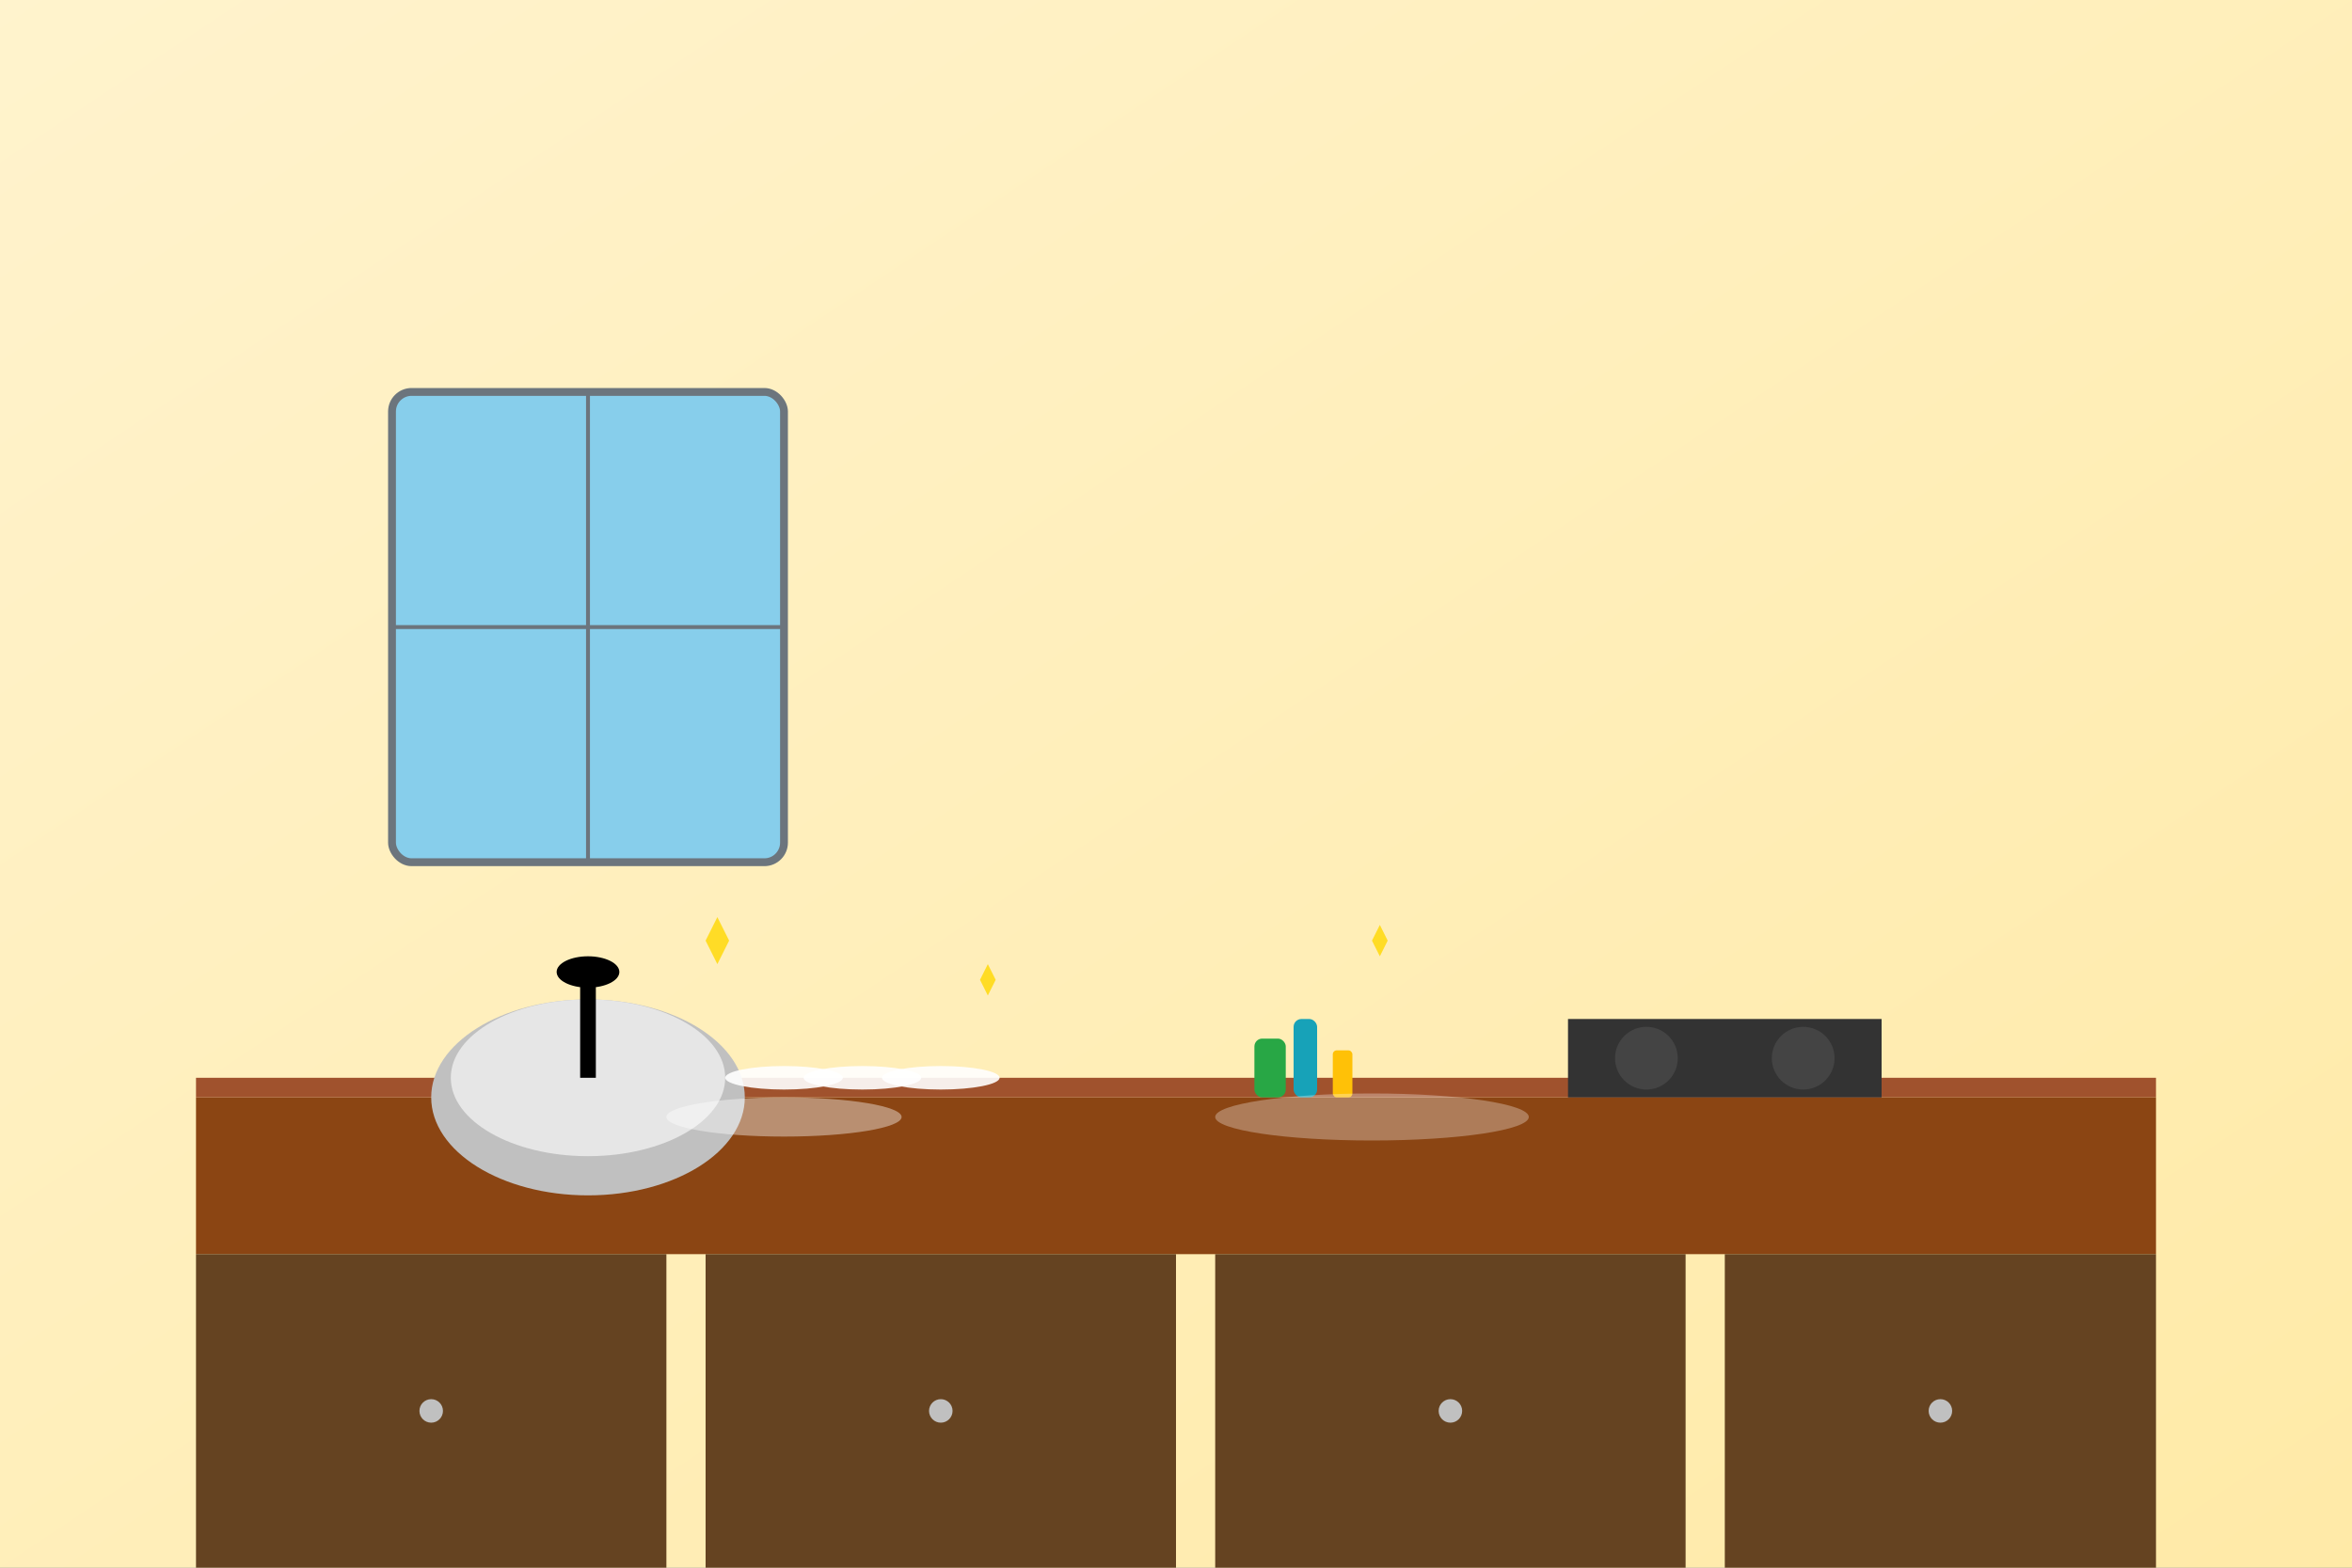
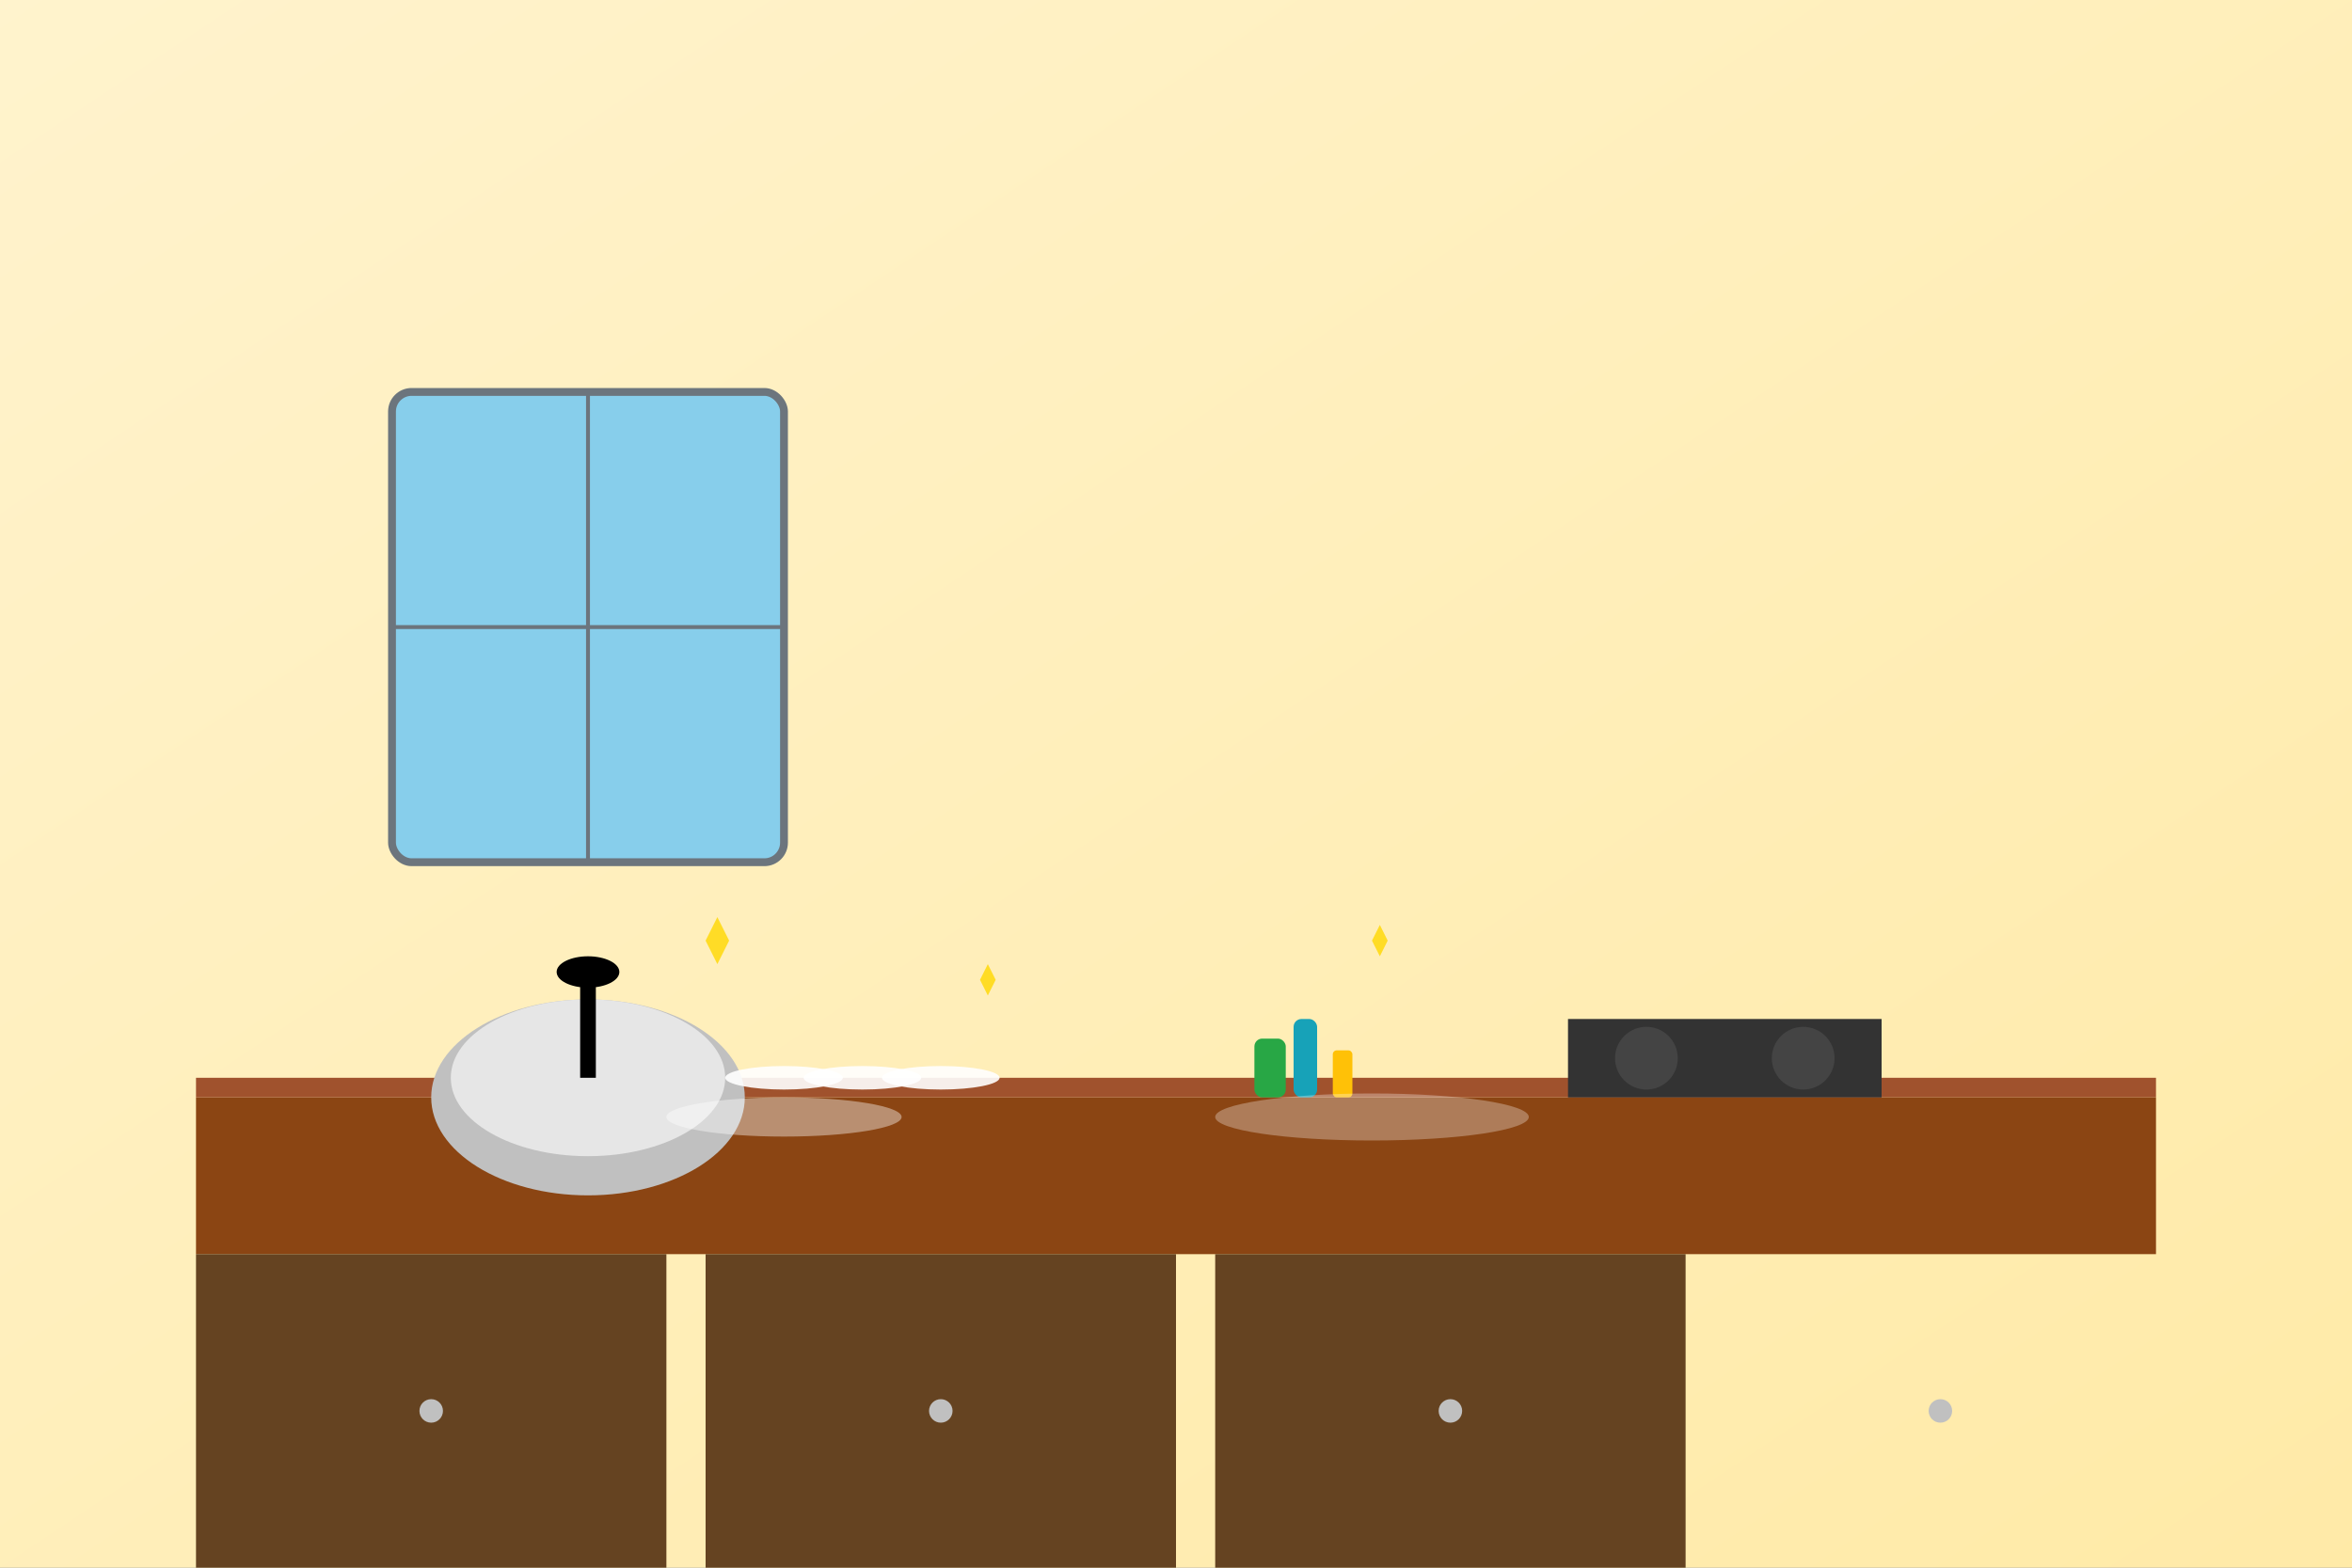
<svg xmlns="http://www.w3.org/2000/svg" width="600" height="400" viewBox="0 0 600 400">
  <rect x="0" y="0" width="600" height="400" fill="#808080" stroke="none" />
  <defs>
    <linearGradient id="home2Grad" x1="0%" y1="0%" x2="100%" y2="100%">
      <stop offset="0%" style="stop-color:#fff3cd" />
      <stop offset="100%" style="stop-color:#ffeaa7" />
    </linearGradient>
  </defs>
  <rect width="600" height="400" fill="url(#home2Grad)" />
  <rect x="50" y="280" width="500" height="40" fill="#8b4513" />
  <rect x="50" y="275" width="500" height="5" fill="#a0522d" />
  <rect x="50" y="320" width="120" height="80" fill="#654321" />
  <rect x="180" y="320" width="120" height="80" fill="#654321" />
  <rect x="310" y="320" width="120" height="80" fill="#654321" />
-   <rect x="440" y="320" width="110" height="80" fill="#654321" />
  <circle cx="110" cy="360" r="3" fill="#c0c0c0" />
  <circle cx="240" cy="360" r="3" fill="#c0c0c0" />
  <circle cx="370" cy="360" r="3" fill="#c0c0c0" />
  <circle cx="495" cy="360" r="3" fill="#c0c0c0" />
  <ellipse cx="150" cy="280" rx="40" ry="25" fill="#c0c0c0" />
  <ellipse cx="150" cy="275" rx="35" ry="20" fill="#e6e6e6" />
  <rect x="148" y="250" width="4" height="25" fill="#silver" />
  <ellipse cx="150" cy="248" rx="8" ry="4" fill="#silver" />
  <rect x="400" y="260" width="80" height="20" fill="#333" />
  <circle cx="420" cy="270" r="8" fill="#444" />
  <circle cx="460" cy="270" r="8" fill="#444" />
  <ellipse cx="200" cy="275" rx="15" ry="3" fill="#fff" opacity="0.9" />
  <ellipse cx="220" cy="275" rx="15" ry="3" fill="#fff" opacity="0.9" />
  <ellipse cx="240" cy="275" rx="15" ry="3" fill="#fff" opacity="0.9" />
  <rect x="320" y="265" width="8" height="15" rx="2" fill="#28a745" />
  <rect x="330" y="260" width="6" height="20" rx="2" fill="#17a2b8" />
  <rect x="340" y="268" width="5" height="12" rx="1" fill="#ffc107" />
  <rect x="100" y="100" width="100" height="120" rx="5" fill="#87ceeb" stroke="#6c757d" stroke-width="2" />
  <line x1="150" y1="100" x2="150" y2="220" stroke="#6c757d" stroke-width="1" />
  <line x1="100" y1="160" x2="200" y2="160" stroke="#6c757d" stroke-width="1" />
  <g fill="#ffd700" opacity="0.8">
    <path d="M180,240 L183,246 L186,240 L183,234 Z" />
    <path d="M178,242 L188,242 M183,232 L183,252" />
    <path d="M250,250 L252,254 L254,250 L252,246 Z" />
    <path d="M249,251 L255,251 M252,245 L252,257" />
    <path d="M350,240 L352,244 L354,240 L352,236 Z" />
    <path d="M349,241 L355,241 M352,235 L352,247" />
  </g>
  <ellipse cx="200" cy="285" rx="30" ry="5" fill="rgba(255,255,255,0.4)" />
  <ellipse cx="350" cy="285" rx="40" ry="6" fill="rgba(255,255,255,0.3)" />
</svg>